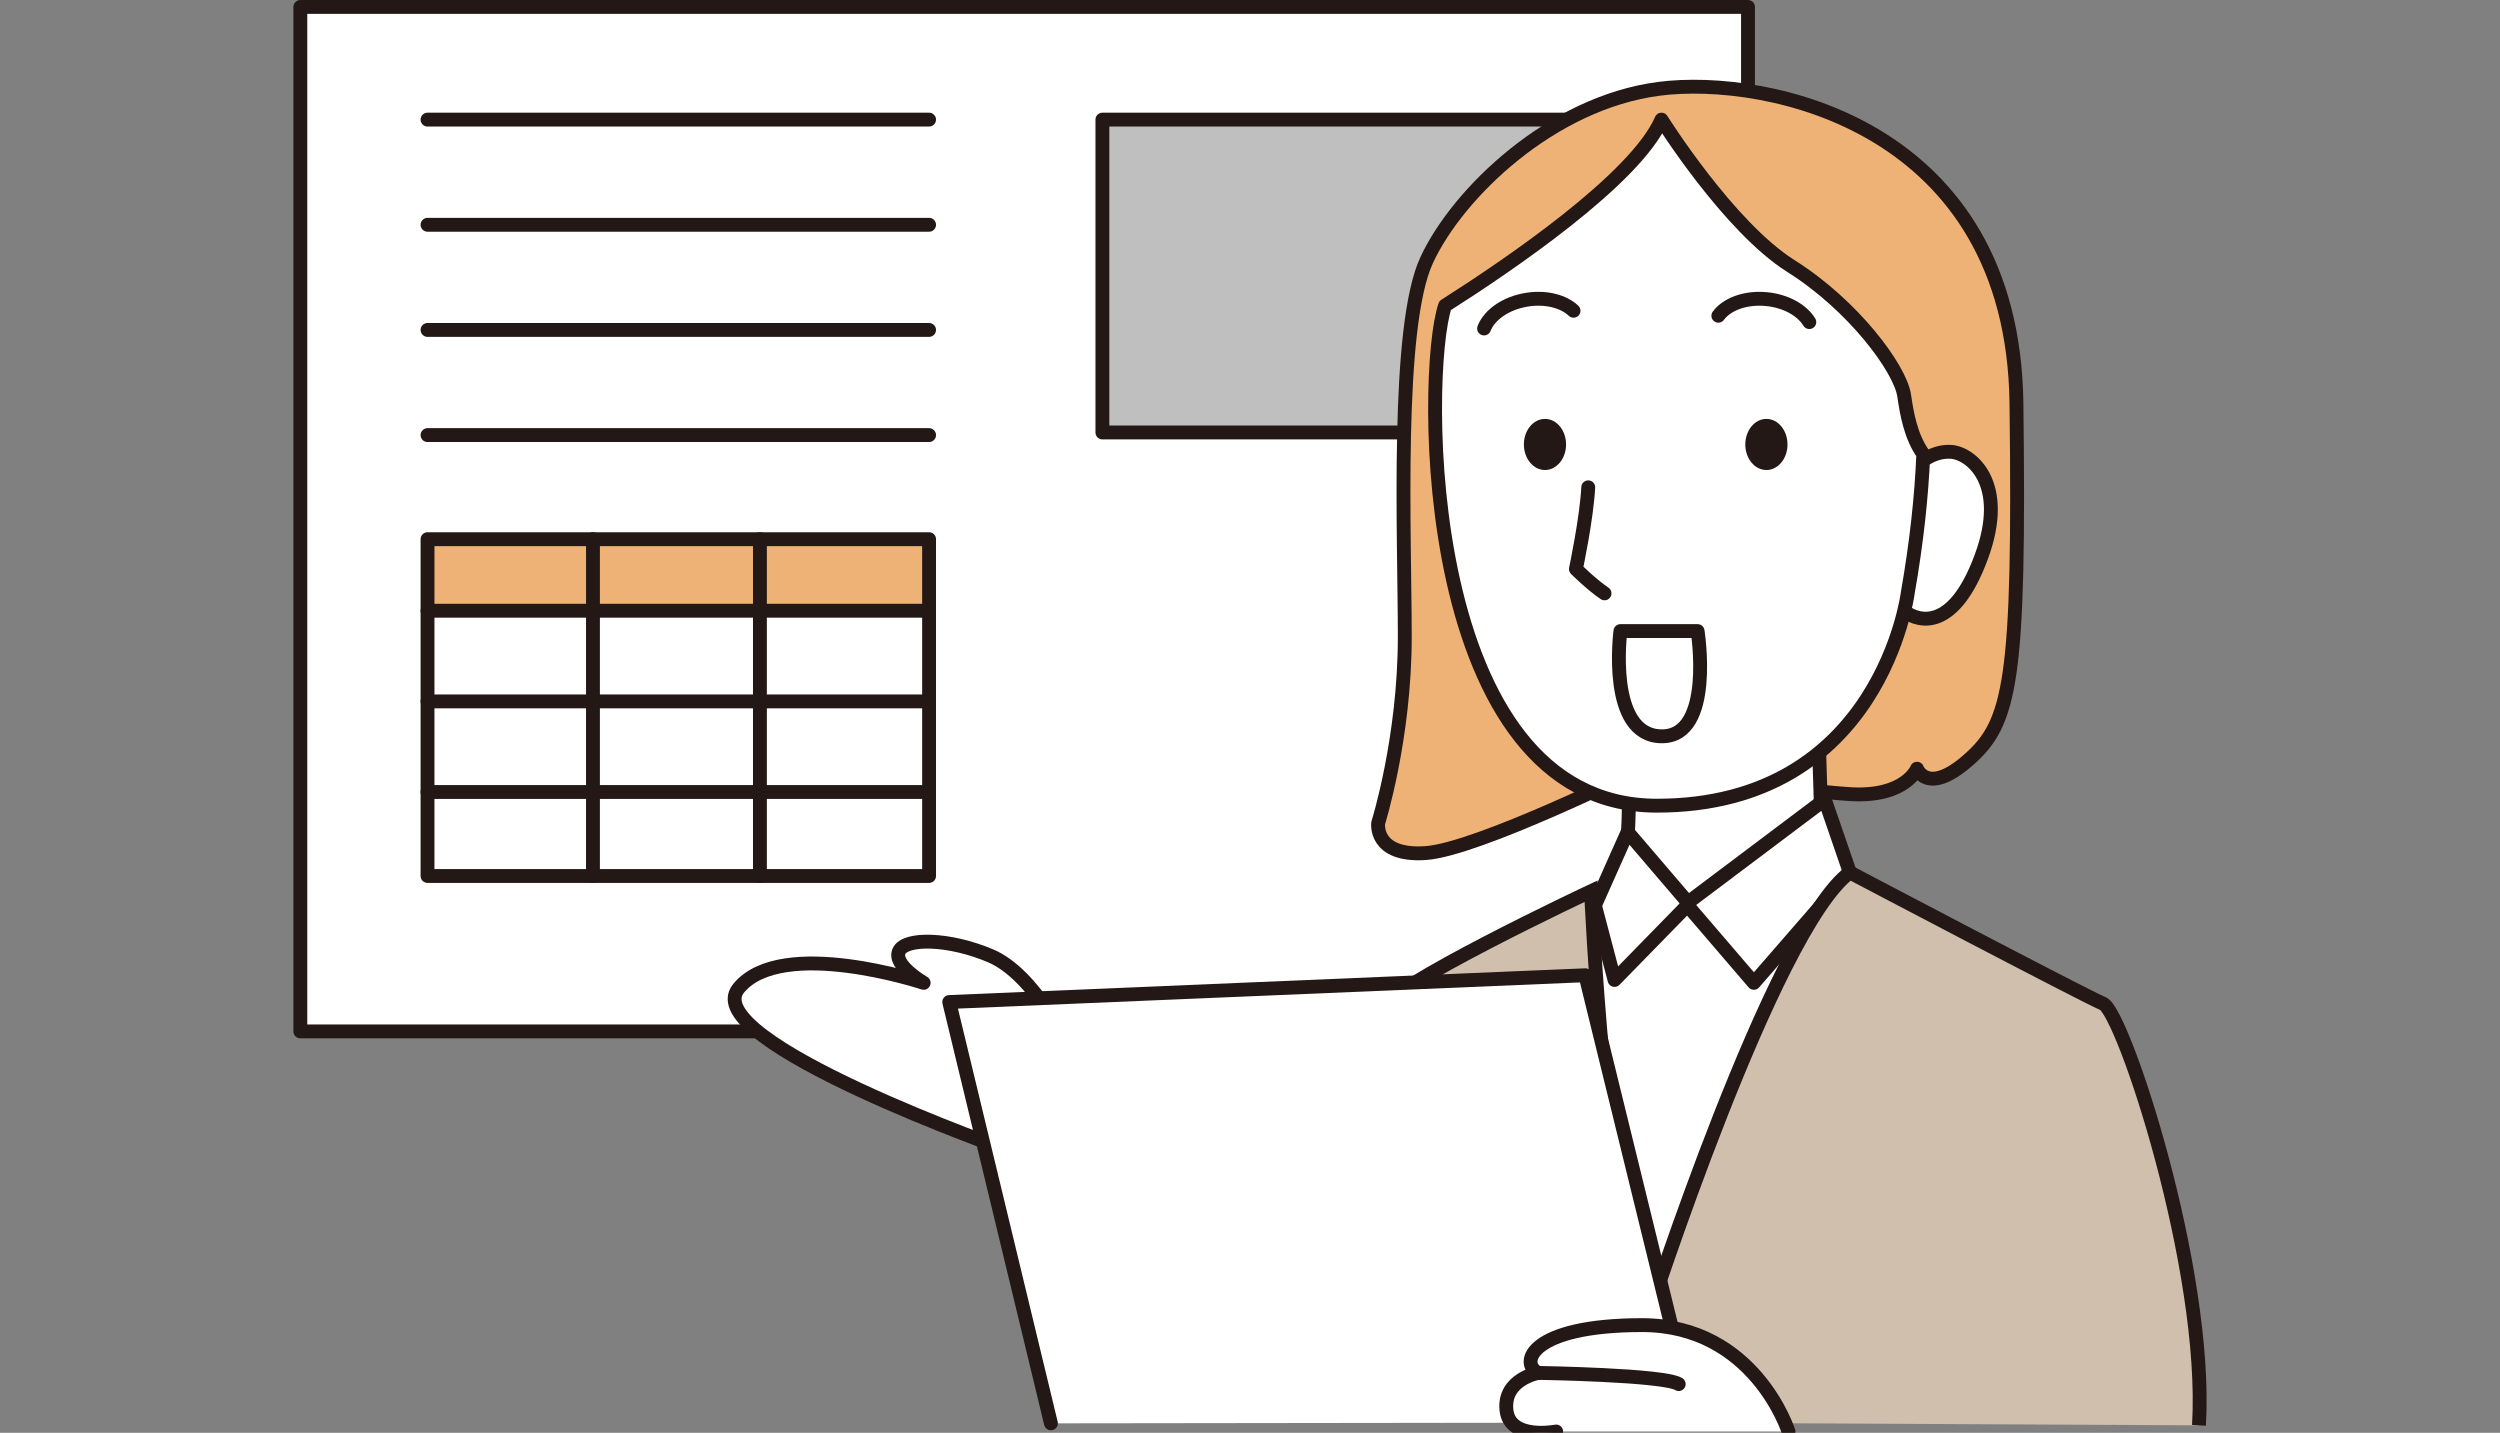
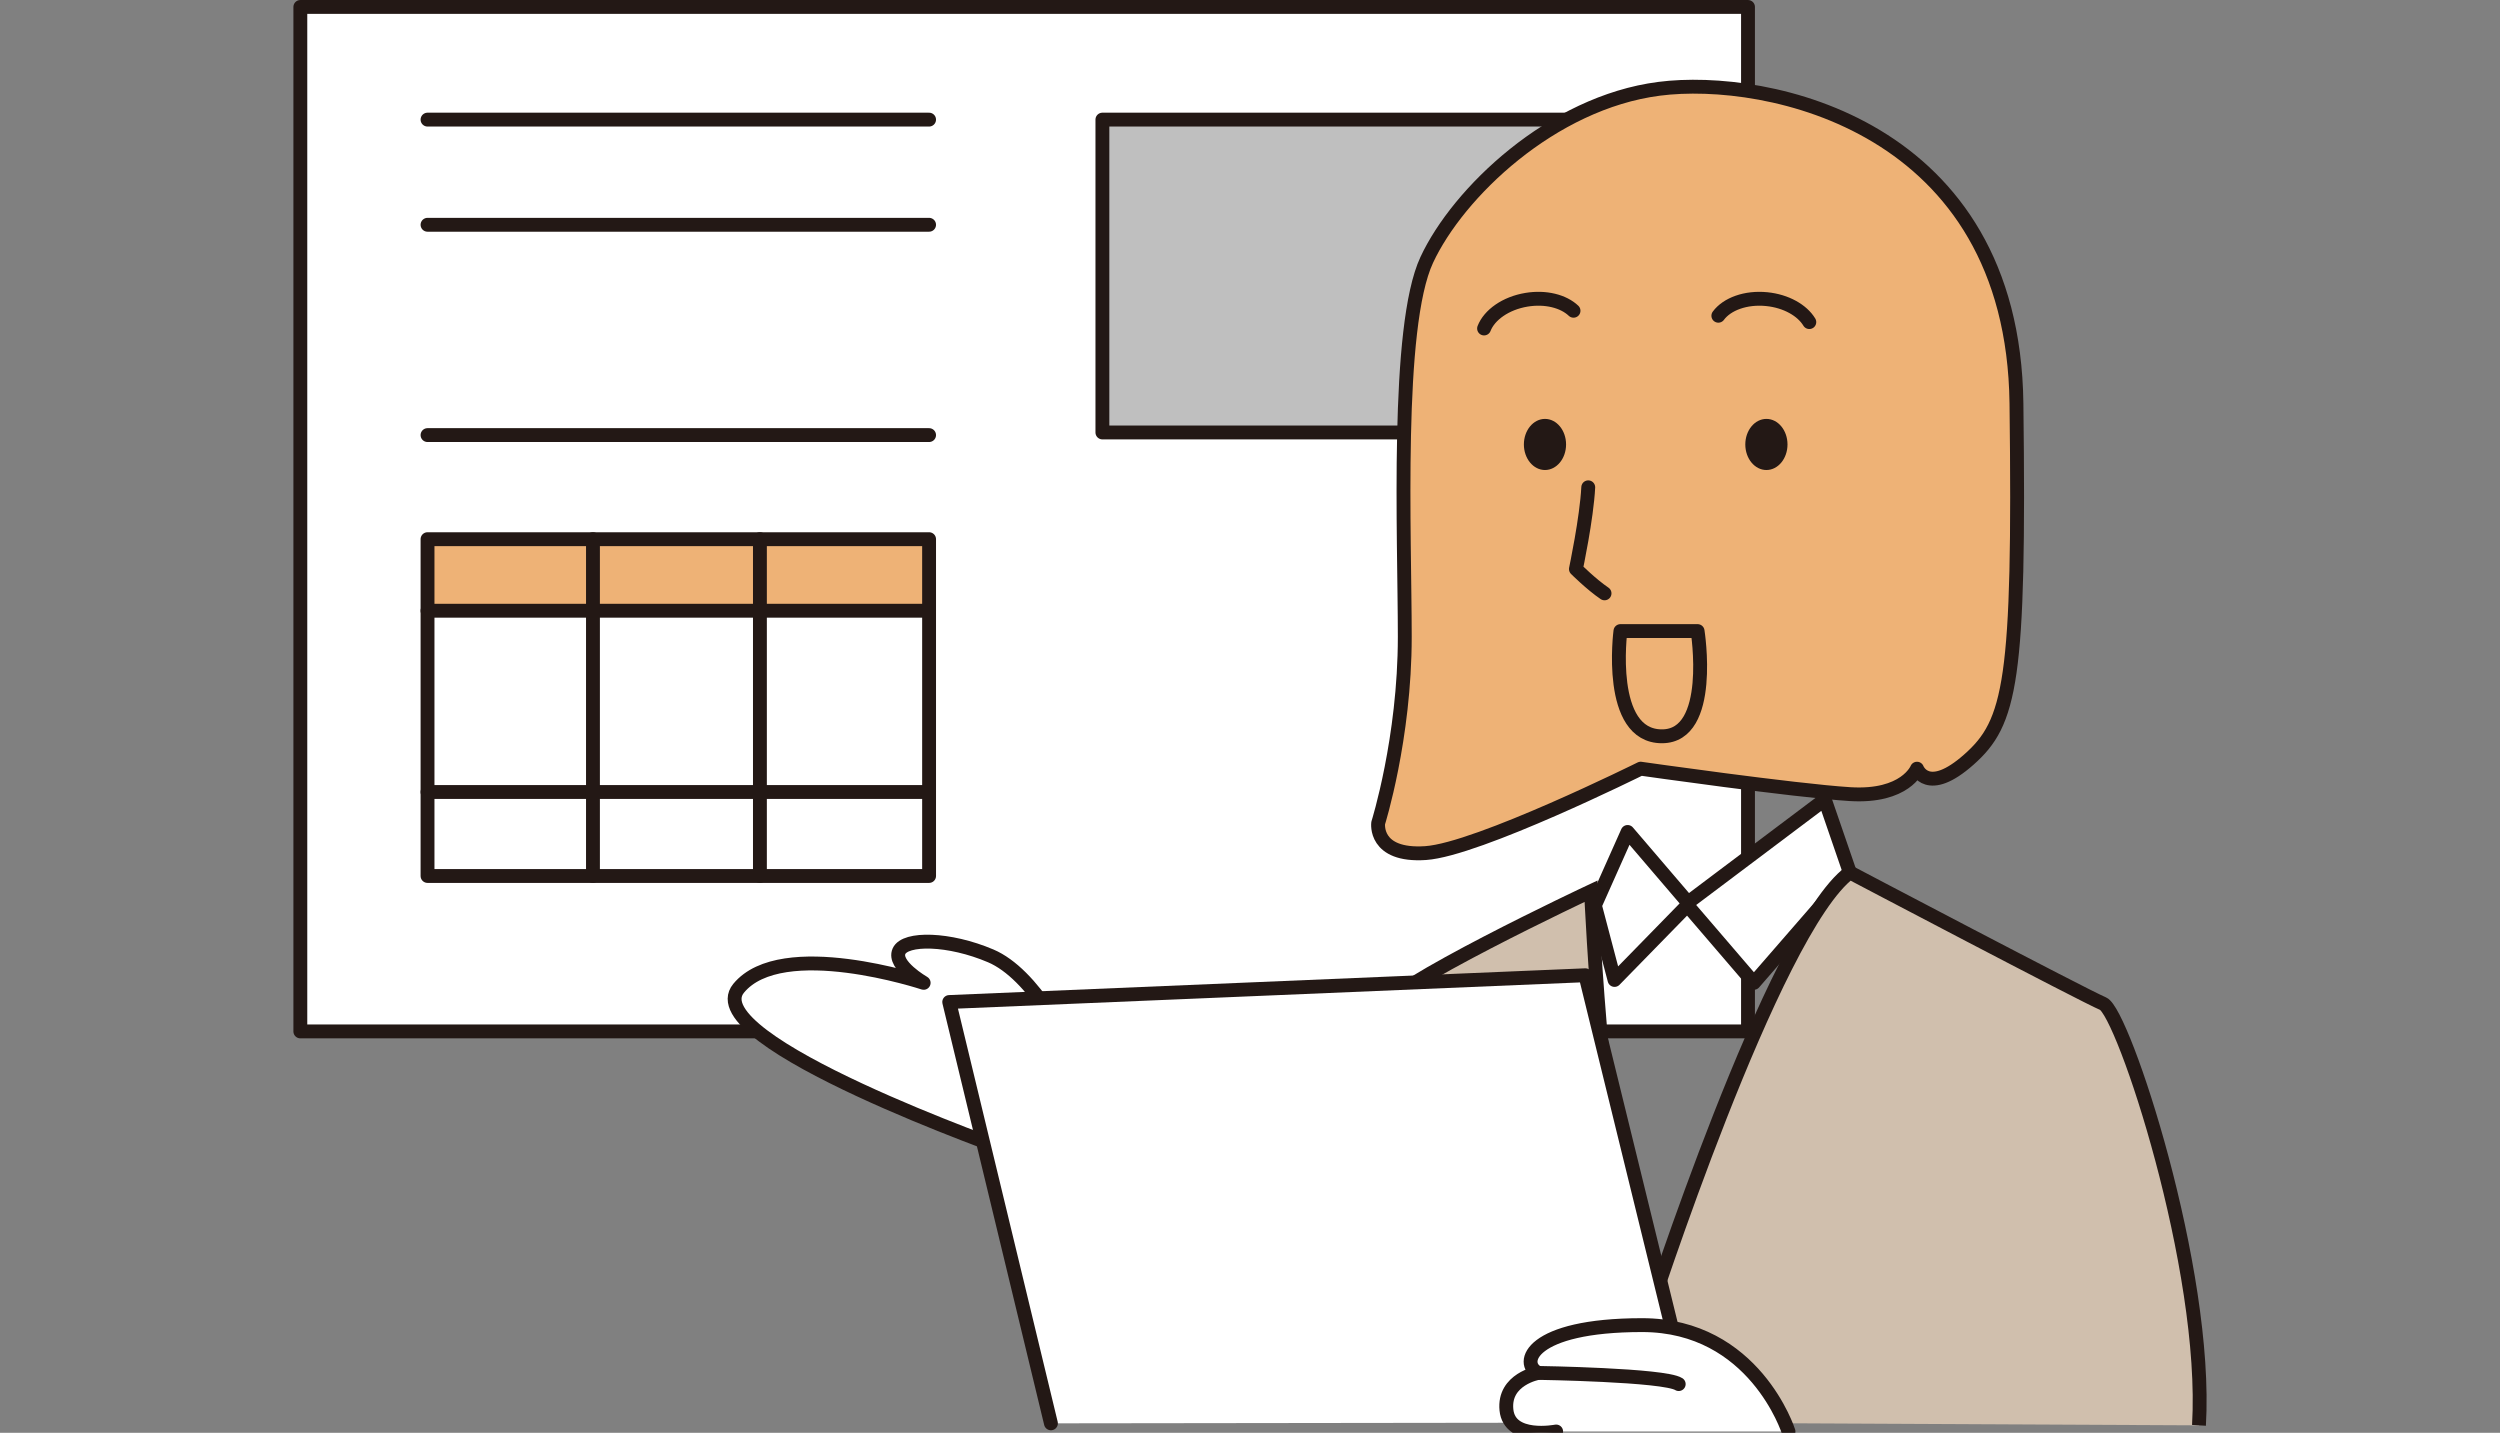
<svg xmlns="http://www.w3.org/2000/svg" id="_レイヤー_1" data-name="レイヤー 1" viewBox="0 0 359.381 205.968">
  <rect x="0" y="0" width="359.381" height="205.968" fill="#808080" stroke="none" />
  <rect x="43.174" y="1" width="208.105" height="147.269" style="fill: #fff; stroke: #231815; stroke-linecap: round; stroke-linejoin: round; stroke-width: 1.994px;" />
  <line x1="61.458" y1="17.195" x2="133.558" y2="17.195" style="fill: none; stroke: #231815; stroke-linecap: round; stroke-linejoin: round; stroke-width: 1.994px;" />
  <line x1="61.458" y1="32.312" x2="133.558" y2="32.312" style="fill: none; stroke: #231815; stroke-linecap: round; stroke-linejoin: round; stroke-width: 1.994px;" />
-   <line x1="61.458" y1="47.429" x2="133.558" y2="47.429" style="fill: none; stroke: #231815; stroke-linecap: round; stroke-linejoin: round; stroke-width: 1.994px;" />
  <line x1="61.458" y1="62.545" x2="133.558" y2="62.545" style="fill: none; stroke: #231815; stroke-linecap: round; stroke-linejoin: round; stroke-width: 1.994px;" />
  <rect x="158.473" y="17.195" width="74.133" height="44.973" style="fill: #bfbfbf; stroke: #231815; stroke-linecap: round; stroke-linejoin: round; stroke-width: 1.994px;" />
  <path d="M235.849,110.499s-23.437,11.635-30.917,12.134c-7.48.499-6.815-4.322-6.815-4.322,0,0,3.823-12.134,3.823-26.761s-1.33-44.546,3.158-54.187c4.488-9.641,17.952-22.606,33.41-24.6,15.458-1.995,50.863,5.153,51.361,45.211.499,40.059-.831,45.876-6.815,51.195-5.984,5.319-7.48,1.33-7.48,1.33,0,0-1.662,4.155-9.641,3.657-7.978-.499-30.085-3.657-30.085-3.657Z" style="fill: #eeb276; stroke: #231815; stroke-linecap: round; stroke-linejoin: round; stroke-width: 1.994px;" />
-   <path d="M233.396,108.266c1.551,3.324.236,17.148.236,17.148-22.674,11.963-17.419,82.538,4.928,70.172,1.508-.835,23.647-65.157,23.647-65.157l-1.108-35.681-27.703,13.519Z" style="fill: #fff; stroke: #231815; stroke-linecap: round; stroke-linejoin: round; stroke-width: 1.994px;" />
  <polygon points="262.318 114.942 242.649 129.736 233.975 119.595 229.268 130.151 232.094 140.872 242.566 130.151 252.123 141.288 265.919 125.414 262.318 114.942" style="fill: #fff; stroke: #231815; stroke-linecap: round; stroke-linejoin: round; stroke-width: 1.994px;" />
-   <path d="M274.633,69.166c0-2.105,2.992-4.432,5.873-4.211,2.881.222,8.2,4.543,4.322,15.07-3.878,10.527-8.791,9.567-11.1,7.831" style="fill: #fff; stroke: #231815; stroke-linecap: round; stroke-linejoin: round; stroke-width: 1.994px;" />
-   <path d="M273.728,56.866c-.573-3.878-7.295-12.965-16.271-18.616-8.976-5.651-18.616-21.054-18.616-21.054-3.756,8.598-22.222,21.091-31.107,26.734-3.296,9.662-3.713,71.889,30.442,71.889,32.257,0,36.069-30.584,36.069-30.584,1.286-7.356,1.991-13.968,2.232-19.944-1.849-2.603-2.388-5.975-2.749-8.424Z" style="fill: #fff; stroke: #231815; stroke-linecap: round; stroke-linejoin: round; stroke-width: 1.994px;" />
  <path d="M228.314,70.052c-.222,4.432-1.773,11.746-1.773,11.746,0,0,2.201,2.202,4.115,3.499" style="fill: none; stroke: #231815; stroke-linecap: round; stroke-linejoin: round; stroke-width: 1.994px;" />
  <path d="M247.016,45.389c1.242-1.685,3.948-2.69,6.961-2.387,2.784.281,5.088,1.603,6.117,3.3" style="fill: none; stroke: #231815; stroke-linecap: round; stroke-linejoin: round; stroke-width: 1.994px;" />
  <path d="M213.338,47.221c.756-1.952,3.104-3.632,6.091-4.129,2.76-.46,5.33.212,6.769,1.58" style="fill: none; stroke: #231815; stroke-linecap: round; stroke-linejoin: round; stroke-width: 1.994px;" />
  <ellipse cx="222.094" cy="63.892" rx="3.033" ry="3.674" style="fill: #231815; stroke-width: 0px;" />
  <ellipse cx="253.925" cy="63.892" rx="3.033" ry="3.674" style="fill: #231815; stroke-width: 0px;" />
  <path d="M232.94,90.719h11.094s2.407,15.102-5.11,15.126c-7.978.025-5.984-15.126-5.984-15.126Z" style="fill: none; stroke: #231815; stroke-linecap: round; stroke-linejoin: round; stroke-width: 1.994px;" />
  <path d="M156.825,157.799c-2.881-8.089-8.422-17.841-14.406-20.389-5.984-2.549-12.3-2.659-13.187-.665-.886,1.995,3.546,4.543,3.546,4.543,0,0-20.389-6.76-26.595.776-6.205,7.535,39.338,23.534,39.338,23.534l11.303-7.798Z" style="fill: #fff; stroke: #231815; stroke-linecap: round; stroke-linejoin: round; stroke-width: 1.994px;" />
  <path d="M195.277,204.297s1.828-55.308,2.826-58.799c.997-3.491,30.612-17.384,30.612-17.384,0,0,1.967,45.419,8.117,61.376,0,0,18.062-55.905,29.088-64.077,0,0,33.521,17.647,36.402,18.866,2.881,1.219,15.115,38.123,13.786,60.618" style="fill: #d0bfad; stroke: #231815; stroke-miterlimit: 10; stroke-width: 1.994px;" />
  <polyline points="151.073 204.608 136.453 144.042 227.898 140.194 243.672 204.49" style="fill: #fff; stroke: #231815; stroke-linecap: round; stroke-linejoin: round; stroke-width: 1.994px;" />
  <g>
    <path d="M257.1,205.781s-4.866-15.292-21.044-15.292-17.675,5.541-14.932,6.87c0,0-5.014.886-4.571,5.319.443,4.432,7.147,3.103,7.147,3.103" style="fill: #fff; stroke: #231815; stroke-linecap: round; stroke-linejoin: round; stroke-width: 1.994px;" />
    <path d="M221.124,197.359s18.118.277,20.195,1.607" style="fill: none; stroke: #231815; stroke-linecap: round; stroke-linejoin: round; stroke-width: 1.994px;" />
  </g>
  <g>
    <rect x="61.458" y="77.507" width="72.1" height="10.293" style="fill: #eeb276; stroke-width: 0px;" />
    <rect x="61.458" y="87.799" width="72.1" height="38.123" style="fill: #fff; stroke-width: 0px;" />
    <rect x="61.458" y="77.507" width="72.1" height="48.416" style="fill: none; stroke: #231815; stroke-linecap: round; stroke-linejoin: round; stroke-width: 1.994px;" />
    <line x1="85.24" y1="77.507" x2="85.24" y2="125.922" style="fill: none; stroke: #231815; stroke-linecap: round; stroke-linejoin: round; stroke-width: 1.994px;" />
    <line x1="109.24" y1="77.507" x2="109.24" y2="125.922" style="fill: none; stroke: #231815; stroke-linecap: round; stroke-linejoin: round; stroke-width: 1.994px;" />
    <line x1="61.458" y1="87.799" x2="133.558" y2="87.799" style="fill: none; stroke: #231815; stroke-linecap: round; stroke-linejoin: round; stroke-width: 1.994px;" />
-     <line x1="61.458" y1="100.826" x2="133.558" y2="100.826" style="fill: none; stroke: #231815; stroke-linecap: round; stroke-linejoin: round; stroke-width: 1.994px;" />
    <line x1="61.458" y1="113.853" x2="133.558" y2="113.853" style="fill: none; stroke: #231815; stroke-linecap: round; stroke-linejoin: round; stroke-width: 1.994px;" />
  </g>
</svg>